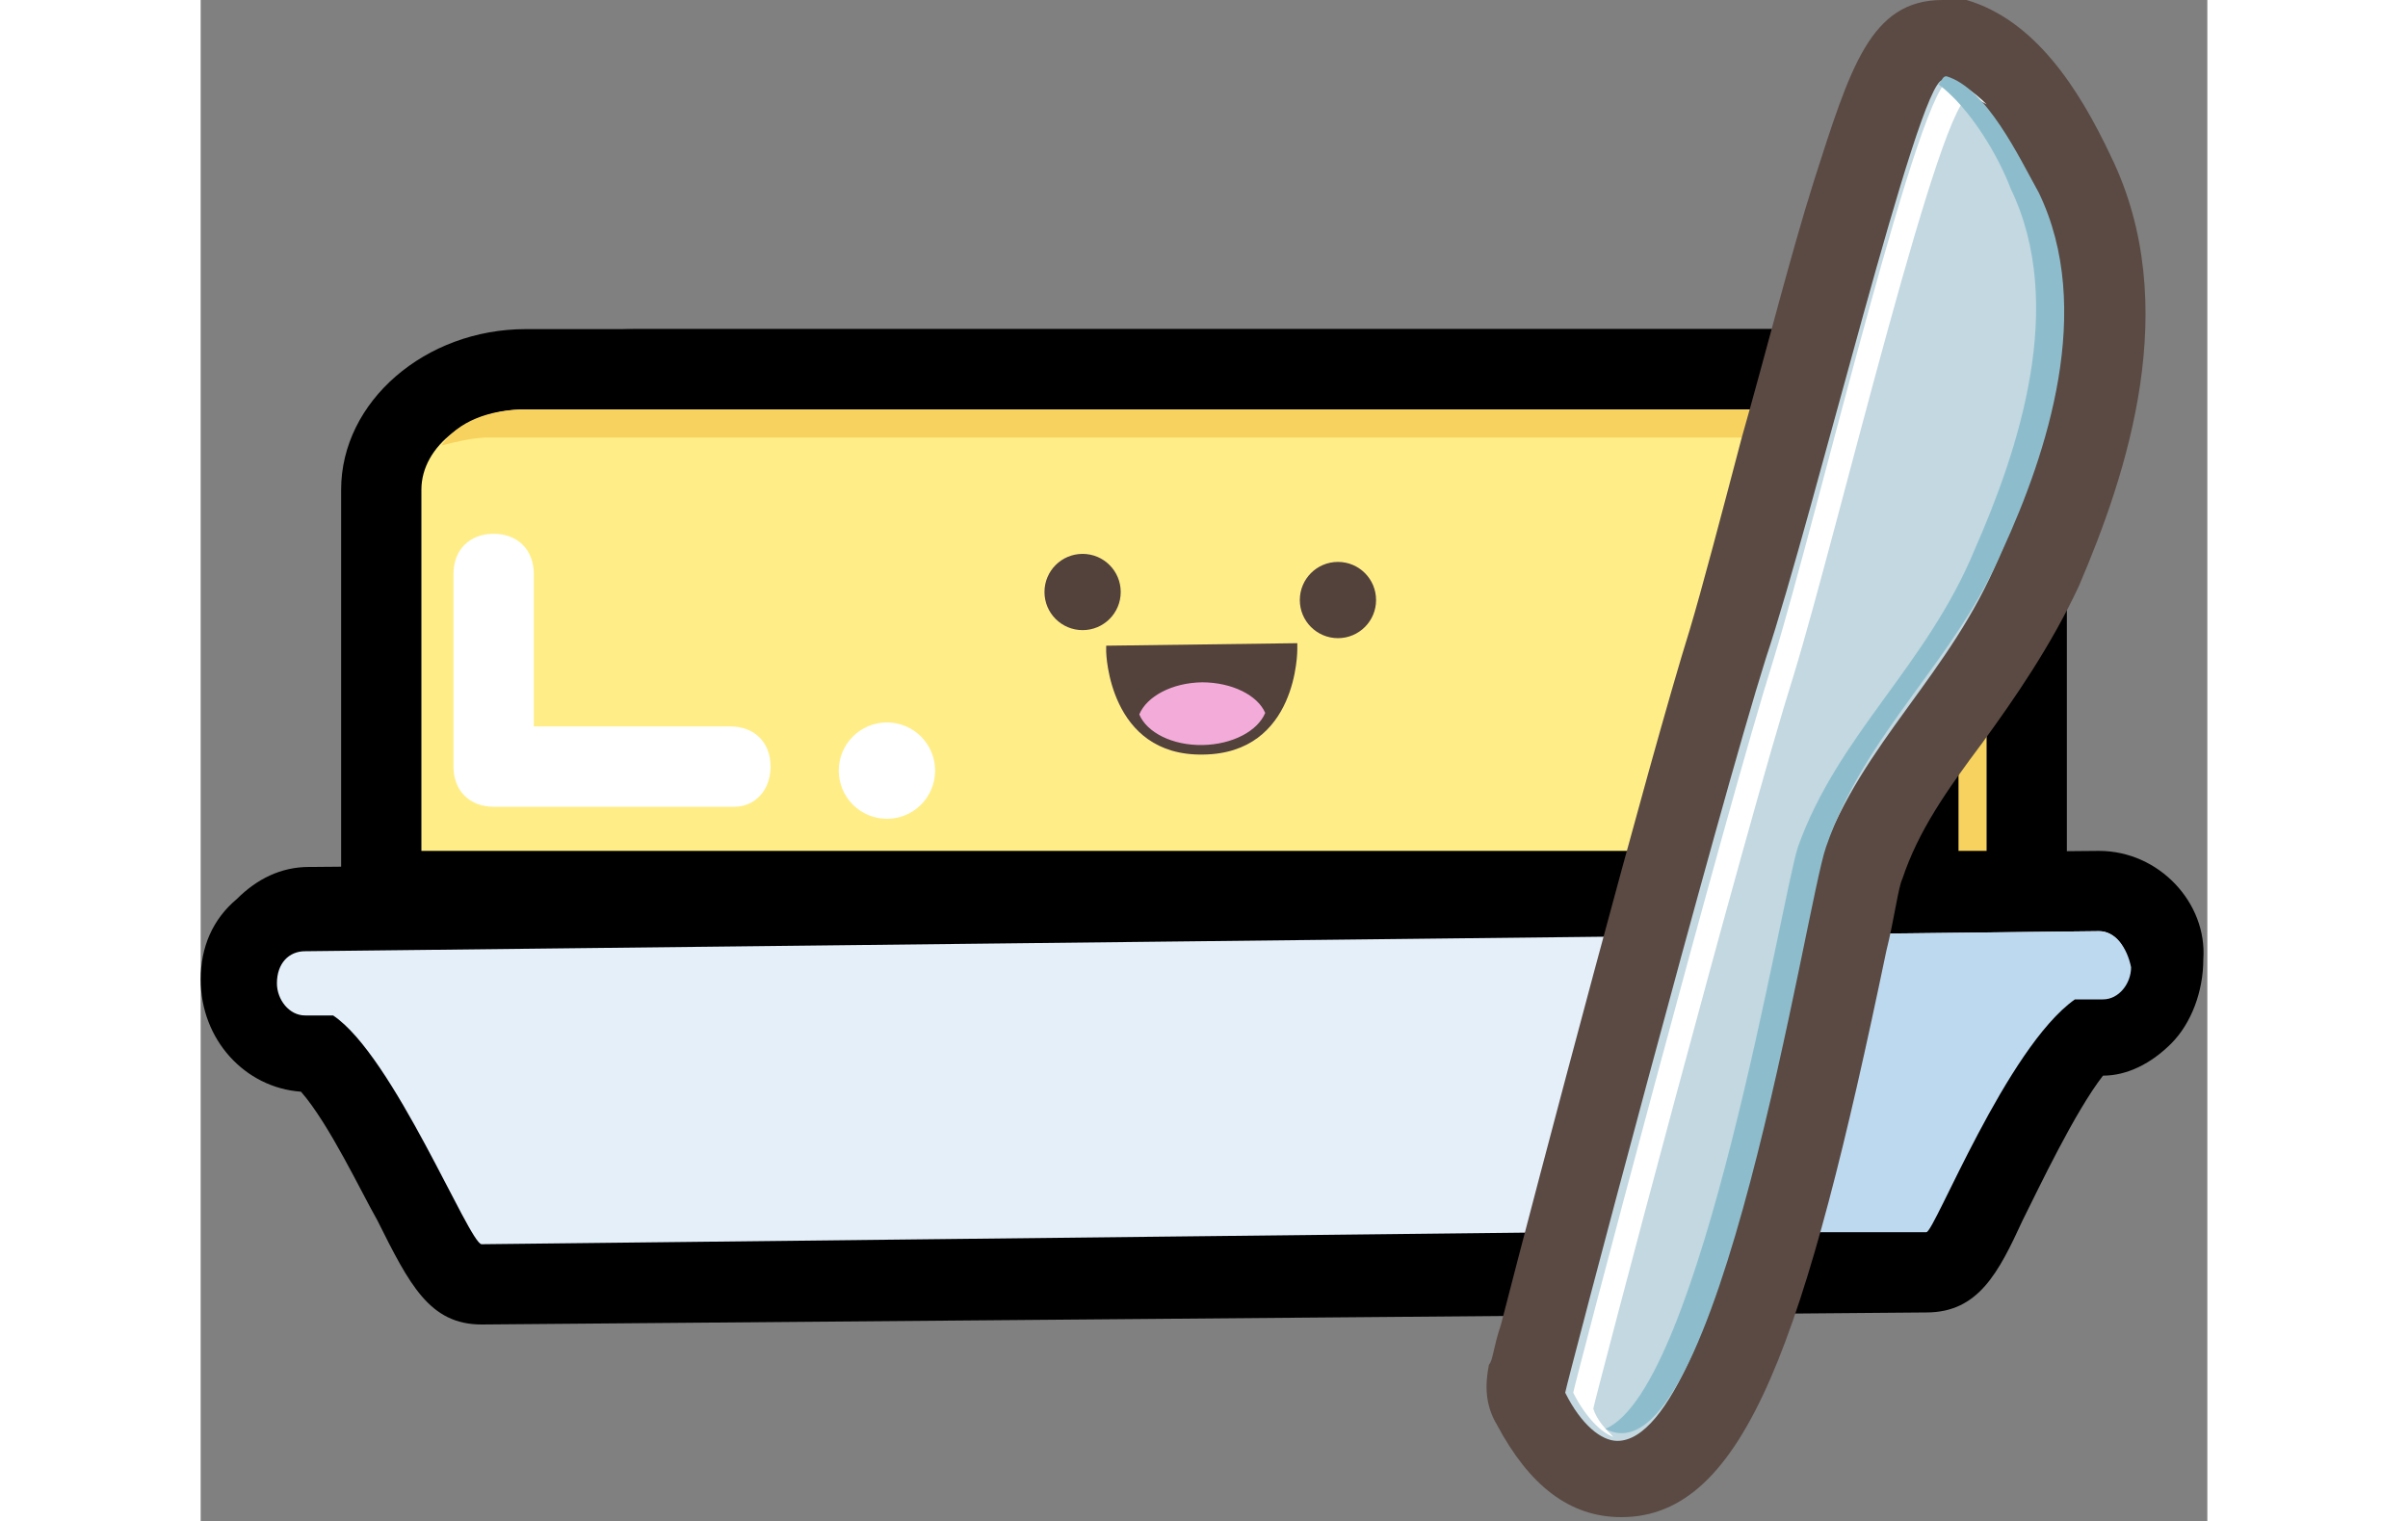
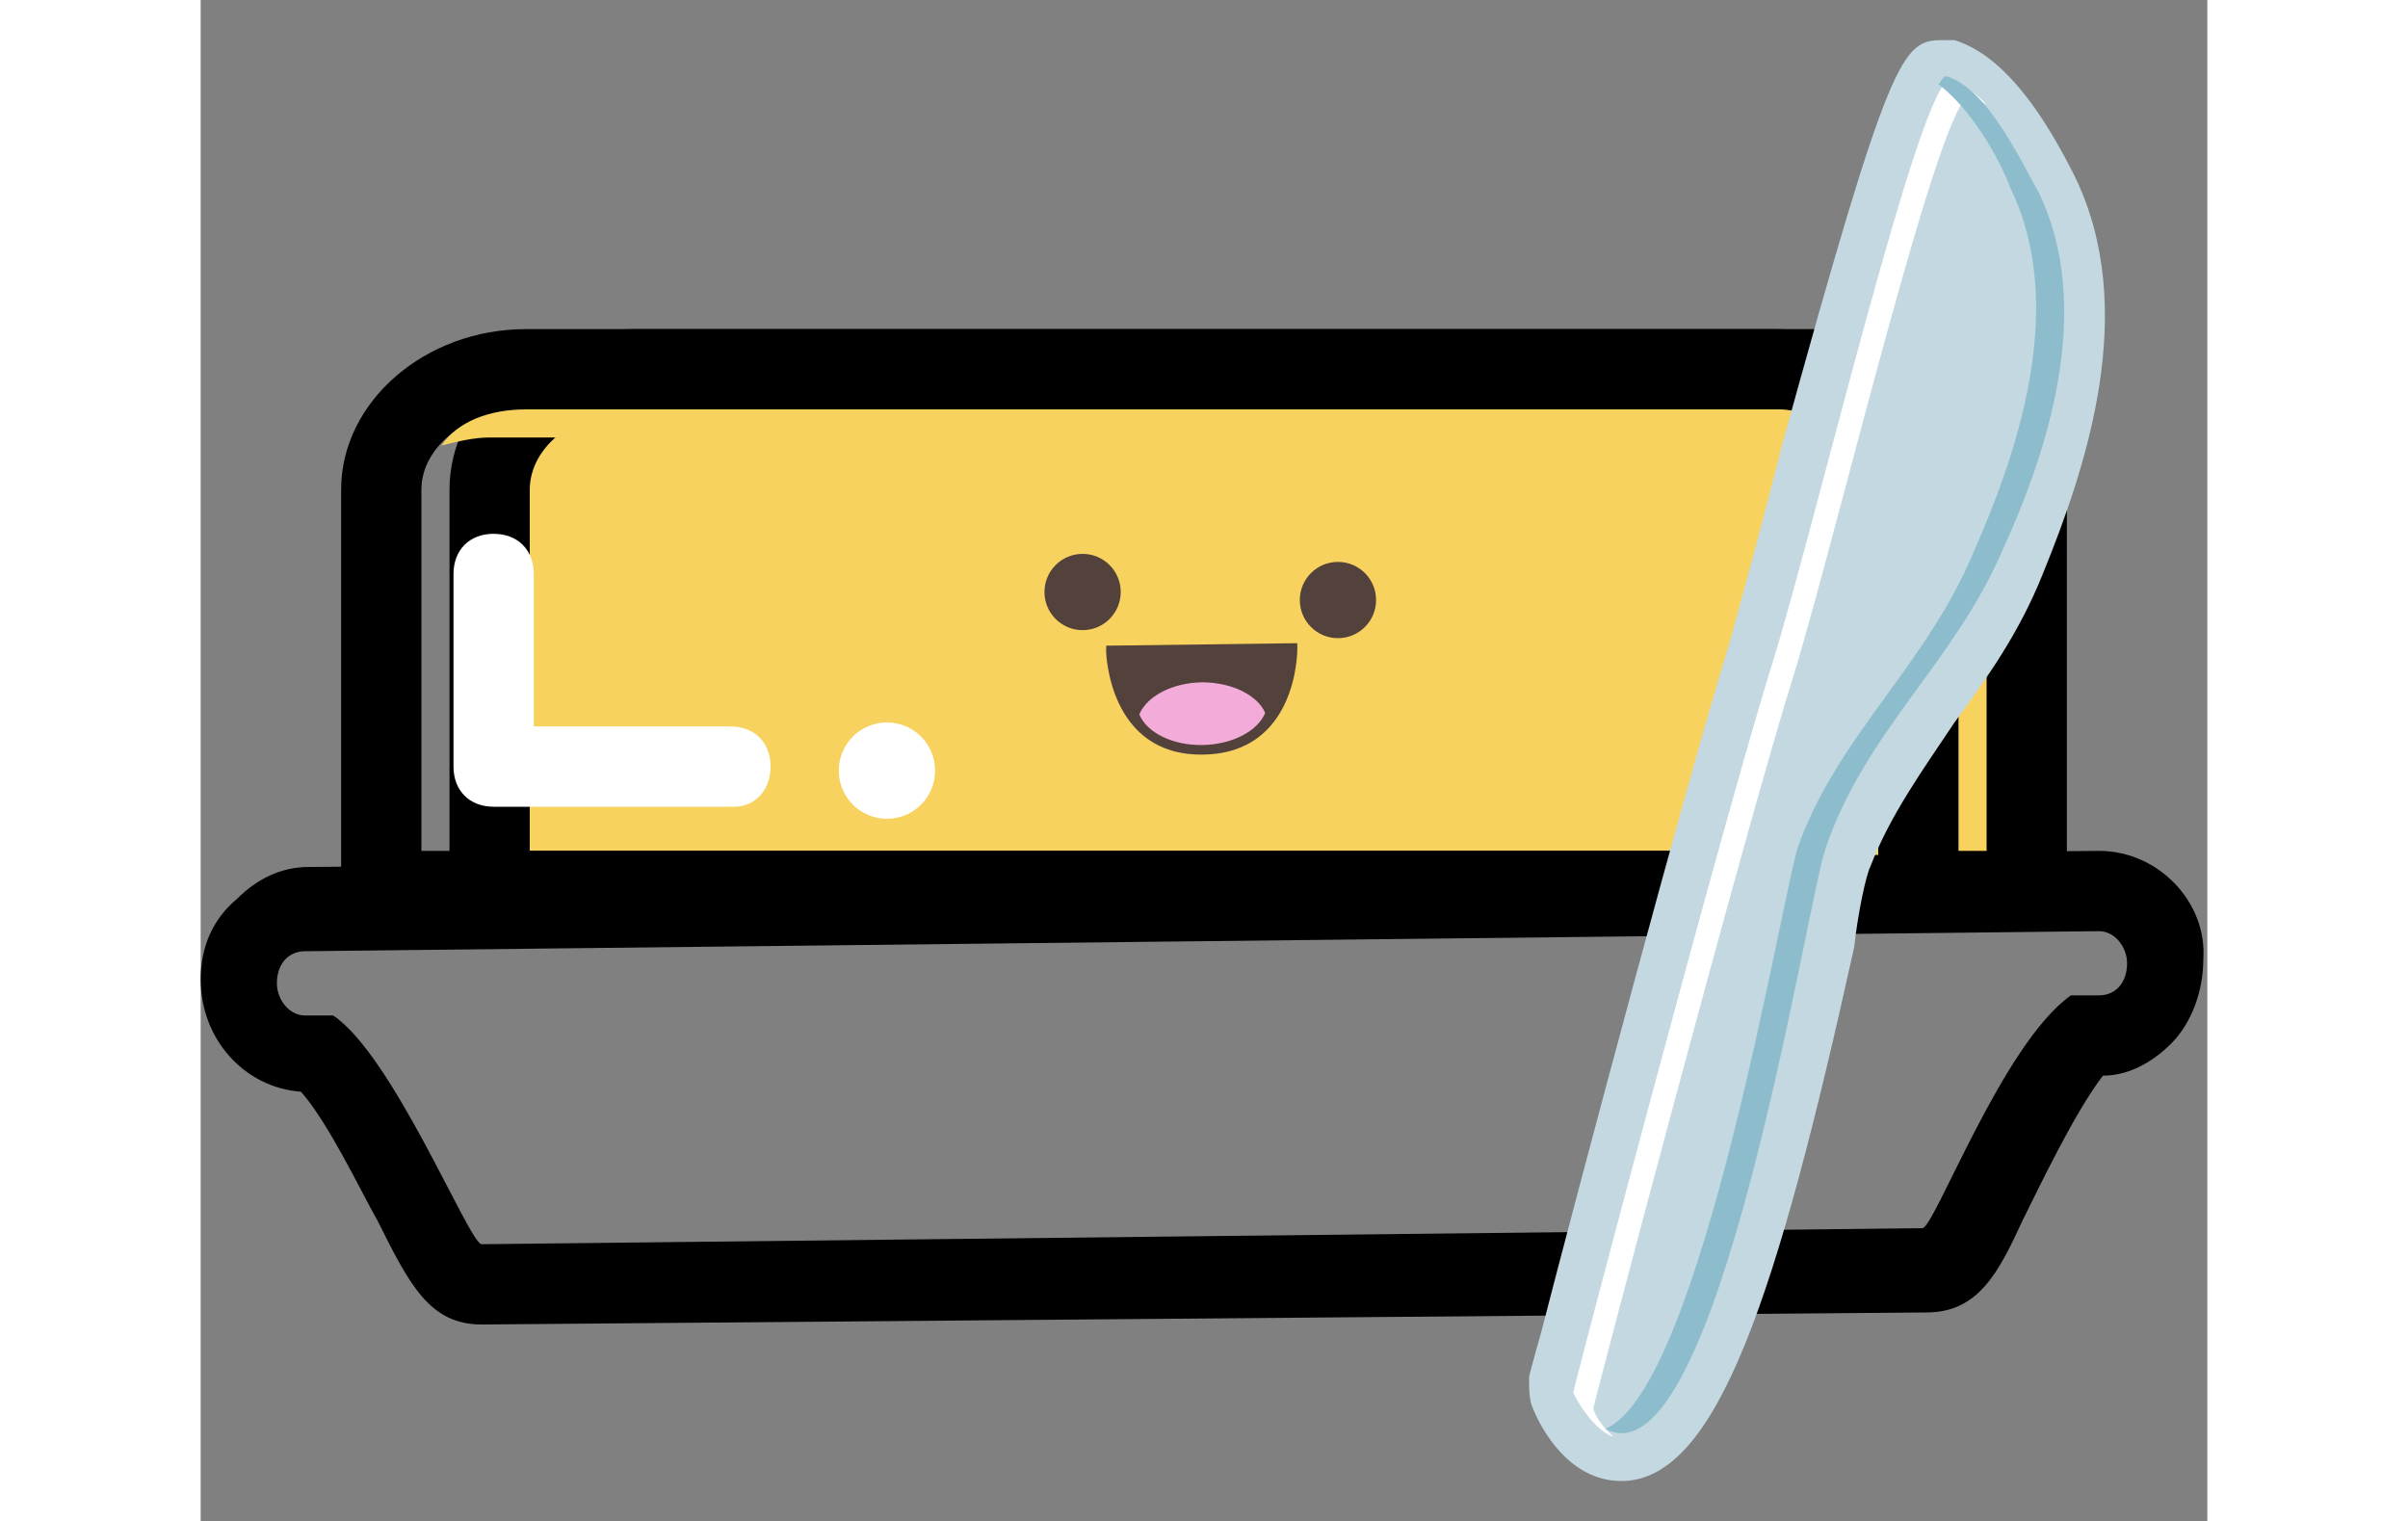
<svg xmlns="http://www.w3.org/2000/svg" width="60px" viewBox="0 0 50 37.9">
  <rect x="0" y="0" width="50" height="37.9" fill="#808080" stroke="none" />
  <g id="header-pets">
-     <path d="M7 32c-.7 0-1-.5-1.7-2-.6-1.1-1.6-3-2.3-3.8h-.3c-.9 0-1.7-.8-1.7-1.8 0-.5.2-1 .5-1.4.3-.3.7-.5 1.1-.5l44.7-.3c.9 0 1.7.8 1.7 1.8 0 .5-.2 1-.5 1.4-.3.3-.7.5-1.1.5h-.3c-.9.8-2 3-2.5 4.1-.6 1.3-.8 1.7-1.5 1.7L7 32z" fill="#e4eff9" />
    <path class="st18" d="M47.3 23.2c.4 0 .7.4.7.8 0 .5-.3.8-.7.8h-.7c-1.7 1.2-3.4 5.8-3.7 5.8L7 31c-.3 0-2.2-4.7-3.7-5.7h-.7c-.4 0-.7-.4-.7-.8 0-.5.3-.8.7-.8l44.7-.5m0-2l-44.6.4c-.7 0-1.3.3-1.8.8-.6.5-.9 1.2-.9 2 0 1.5 1.1 2.7 2.5 2.8.7.8 1.5 2.5 1.9 3.2C5.2 32 5.7 33 7 33l36-.3c1.3 0 1.8-1 2.4-2.3.4-.8 1.3-2.7 2-3.6.6 0 1.2-.3 1.7-.8s.8-1.3.8-2.1c.1-1.4-1.1-2.7-2.6-2.7z" />
-     <path d="M47.3 23.2l-8.6.1.1 7.4H43c.2 0 2-4.6 3.7-5.8h.7c.4 0 .7-.4.7-.8-.1-.5-.4-.9-.8-.9z" fill="#bdd9ef" />
    <path fill="#f7d25e" class="st386" d="M7.2 22.2v-10c0-1.7 1.6-3 3.6-3h31.1c2 0 3.6 1.4 3.6 3v10H7.2z" />
    <path class="st18" d="M41.9 10.2c1.4 0 2.6.9 2.6 2v9H8.2v-9c0-1.1 1.2-2 2.6-2h31.1m0-2H10.8c-2.5 0-4.6 1.8-4.6 4v11h40.3v-11c0-2.2-2-4-4.6-4z" />
-     <path d="M4.5 22.2v-10c0-1.7 1.6-3 3.6-3h31.1c2 0 3.6 1.4 3.6 3v10H4.5z" fill="#fe8" />
    <path class="st18" d="M39.2 10.2c1.4 0 2.6.9 2.6 2v9H5.5v-9c0-1.1 1.2-2 2.6-2h31.1m0-2H8.1c-2.5 0-4.6 1.8-4.6 4v11h40.3v-11c0-2.2-2.1-4-4.6-4z" />
    <path fill="#fff" class="st15" d="M13.3 20.1h-6c-.6 0-1-.4-1-1v-4.8c0-.6.4-1 1-1s1 .4 1 1v3.8h4.9c.6 0 1 .4 1 1s-.4 1-.9 1z" />
    <g>
      <path fill="#f7d25e" class="st386" d="M39.2 10.2H8.1c-.9 0-1.7.3-2.1.9.4-.1.8-.2 1.2-.2h31.1c1.4 0 2.6.9 2.6 2v8.4h.9v-9c0-1.2-1.2-2.1-2.6-2.1z" />
    </g>
    <circle fill="#fff" class="st15" cx="17.1" cy="19.2" r="1.2" />
    <g id="g10_10_" transform="matrix(1.25 0 0 -1.25 0 25)">
      <g id="g12_10_" transform="scale(.1)">
        <path fill="#53413c" id="path14_10_" class="st388" d="M180.5 71.3v-1.2c0-.2.5-20.8 19.3-20.5 18.9.2 18.8 20.8 18.8 21v1.2l-38.1-.5" />
        <path id="path16_10_" d="M199.6 64c-6-.1-11-2.8-12.5-6.4 1.5-3.6 6.6-6.2 12.6-6.1 6 .1 11 2.8 12.5 6.4-1.5 3.5-6.6 6.1-12.6 6.1" fill="#f3acd9" />
        <path fill="#53413c" id="path18_10_" class="st388" d="M234.3 80.4c0-4.2-3.4-7.6-7.6-7.6-4.2 0-7.6 3.4-7.6 7.6 0 4.2 3.4 7.6 7.6 7.6 4.2 0 7.6-3.4 7.6-7.6" />
        <path fill="#53413c" id="path20_10_" class="st388" d="M183.4 82c0-4.2-3.4-7.6-7.6-7.6-4.2 0-7.6 3.4-7.6 7.6s3.4 7.6 7.6 7.6c4.2 0 7.6-3.4 7.6-7.6" />
      </g>
    </g>
    <g>
      <path d="M35.4 36.9c-1.3 0-2-1.3-2.2-1.8-.1-.2-.1-.5-.1-.8 0 0 .1-.4.3-1.1.9-3.5 3.7-14 4.7-17.2.3-1.1.8-2.9 1.3-4.9 2.7-9.8 3-10.1 4-10.1h.3c1.3.4 2.3 2 3 3.4 1.6 3.3.3 7.2-.8 9.9-.6 1.5-1.4 2.6-2.2 3.7-.8 1.2-1.6 2.3-2.1 3.6-.1.2-.3 1.1-.4 2-1.9 8.6-3.4 13.3-5.8 13.3z" fill-rule="evenodd" clip-rule="evenodd" fill="#c3d8e0" />
-       <path fill="#5a4a43" class="st18" d="M43.4 2c1 .3 1.9 2 2.3 2.9 1.4 2.9.2 6.5-.9 9-1.2 2.9-3.4 4.6-4.4 7.4-.4 1.3-2.5 14.6-5.1 14.6-.4 0-.9-.4-1.3-1.2 0-.1 3.8-14.5 5-18.3C40.2 12.8 42.8 2 43.4 2m0-2c-1.8 0-2.3 1.7-3.2 4.5-.6 1.9-1.2 4.3-1.8 6.4-.5 1.9-1 3.8-1.3 4.8-1 3.2-3.8 13.8-4.7 17.3-.2.6-.2.9-.3 1-.1.5-.1 1 .2 1.5.8 1.5 1.8 2.3 3.1 2.3 3.1 0 4.6-4.5 6.6-14.1.2-.8.3-1.6.4-1.8.4-1.2 1.1-2.2 2-3.4.8-1.1 1.7-2.4 2.4-3.9 1.2-2.8 2.6-7 .8-10.7C46.8 2.2 45.7.5 44 0h-.6z" />
      <g>
        <path d="M34.7 35.1c0-.1 3.8-14.5 5-18.3 1.1-3.6 3.7-14.6 4.4-14.4.1 0 .2.1.4.2-.3-.3-.6-.5-.9-.6-.7-.2-3.3 10.8-4.4 14.4-1.2 3.8-5 18.2-5 18.3.3.6.7 1 1 1.1-.2-.2-.4-.4-.5-.7z" fill-rule="evenodd" clip-rule="evenodd" fill="#fff" />
      </g>
      <g>
        <path d="M45.8 4.8c-.5-.9-1.3-2.6-2.3-2.9-.1 0-.1.1-.2.2.8.6 1.5 1.8 1.8 2.6 1.4 2.9.2 6.5-.9 9-1.2 2.9-3.4 4.6-4.4 7.4-.4 1.2-2.4 13.5-4.8 14.5 2.8 1.5 5-13.1 5.5-14.5 1-2.9 3.2-4.6 4.4-7.4 1.1-2.4 2.3-6 .9-8.9z" fill-rule="evenodd" clip-rule="evenodd" fill="#8dbdcc" />
      </g>
    </g>
  </g>
</svg>